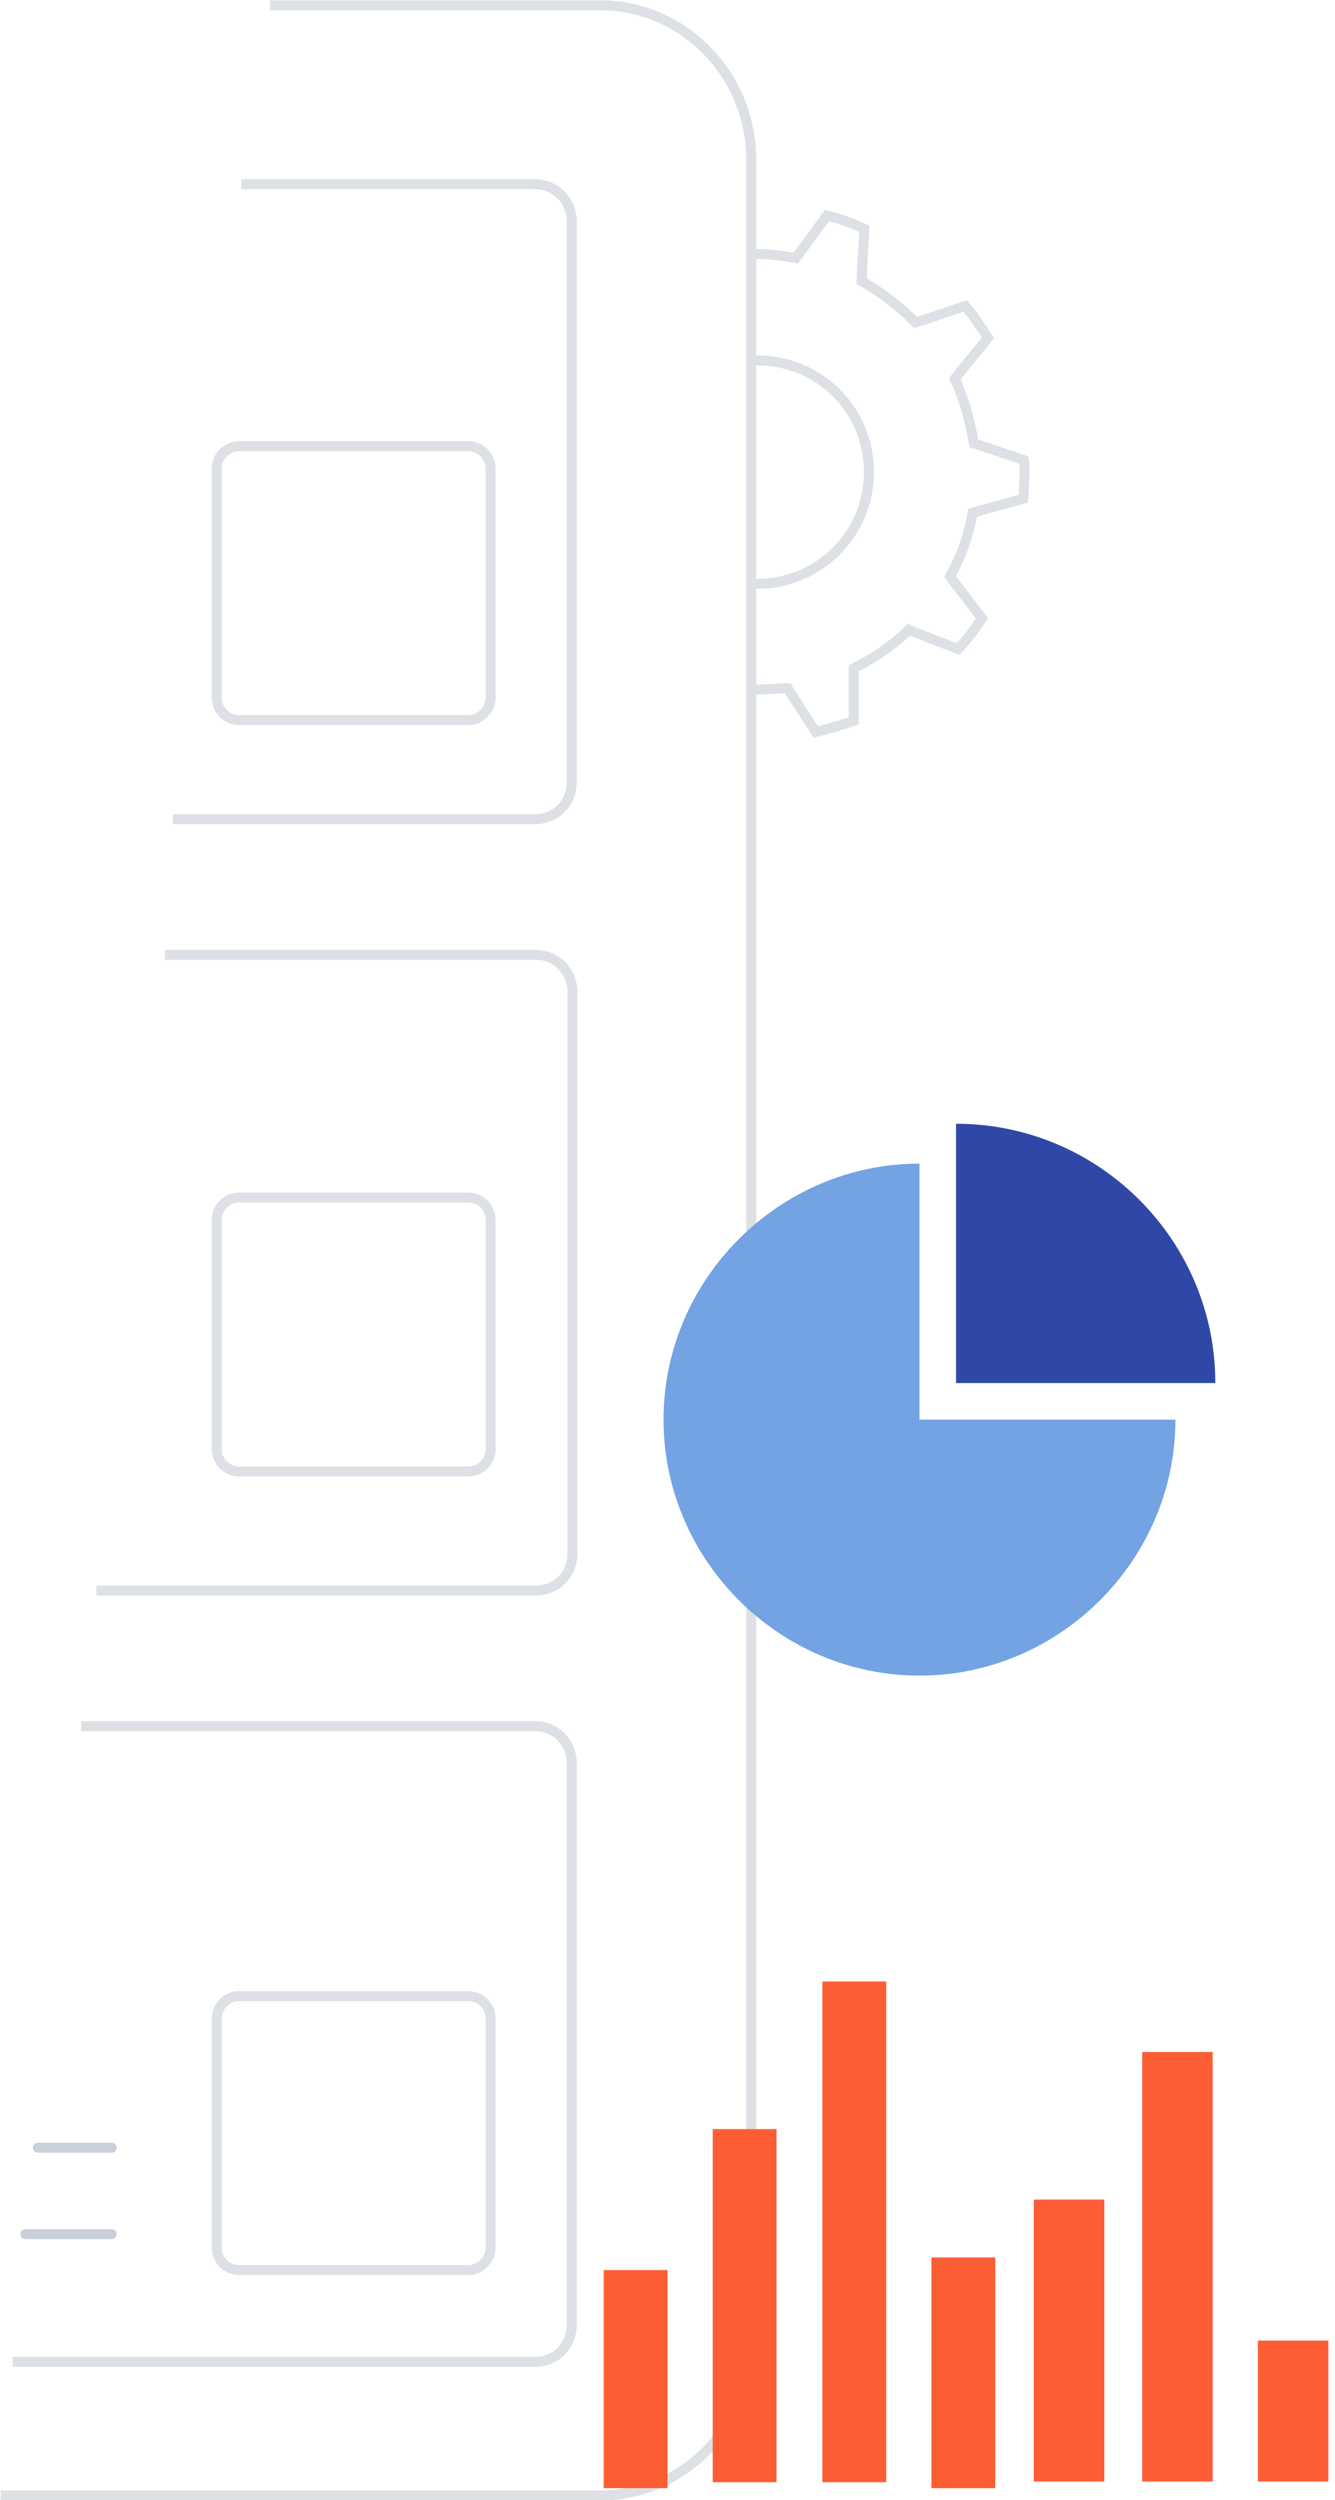
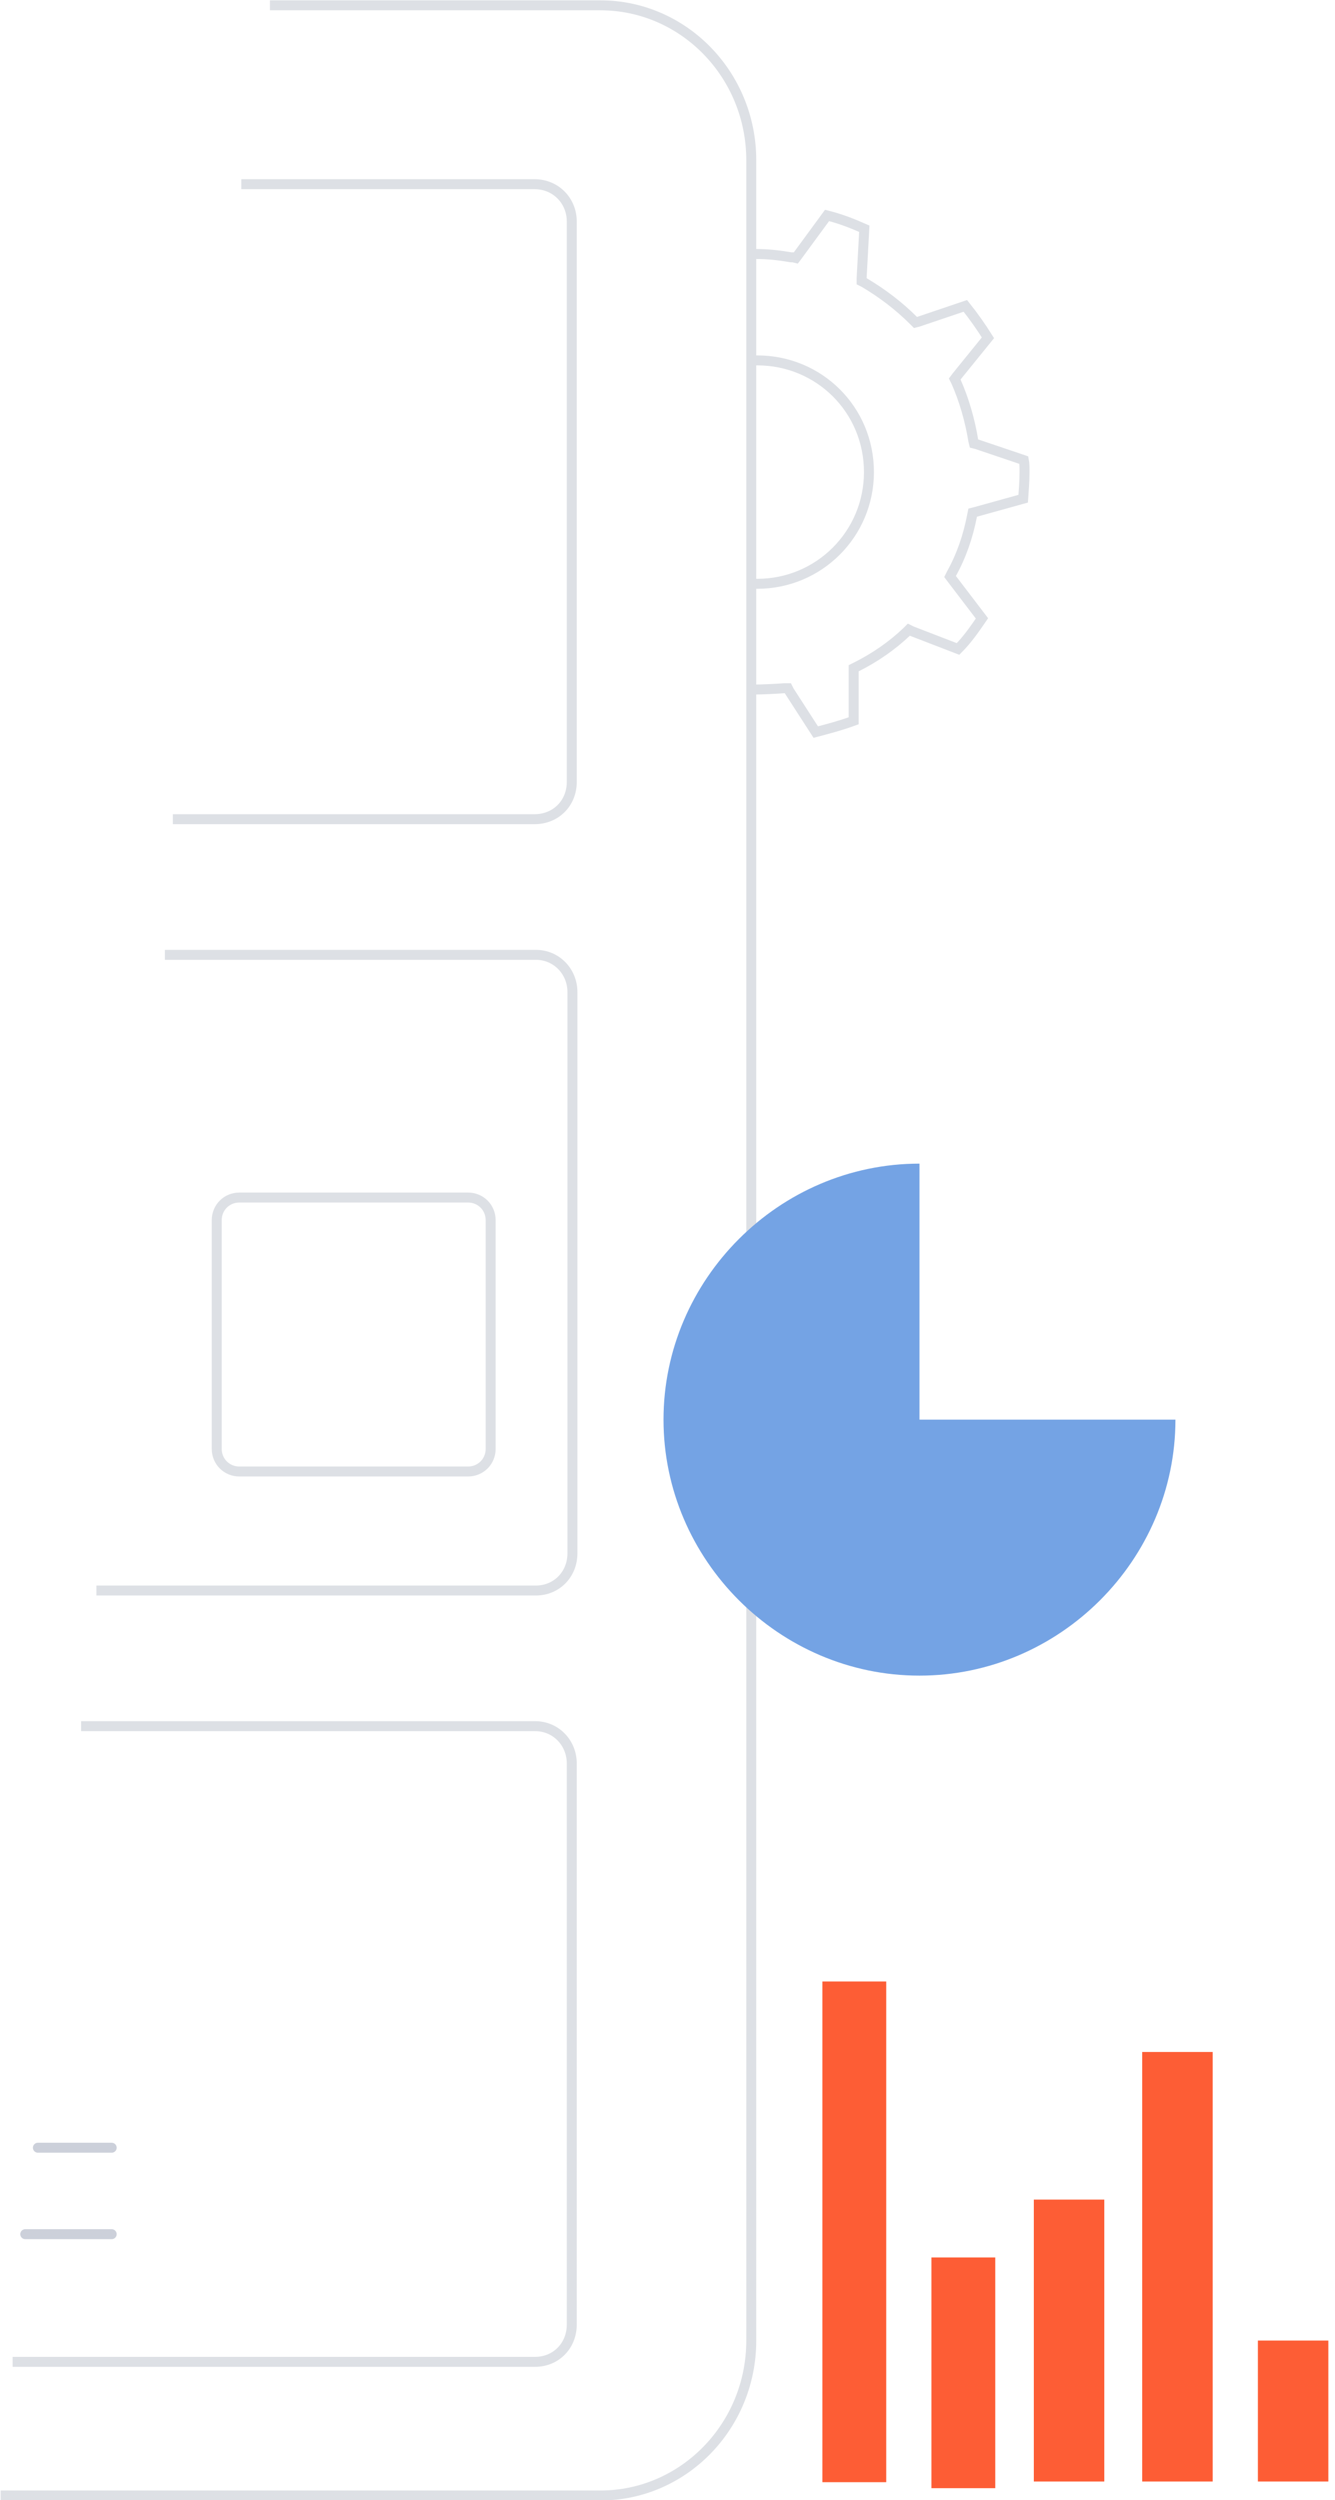
<svg xmlns="http://www.w3.org/2000/svg" id="Layer_1" x="0px" y="0px" viewBox="0 0 200.8 376" style="enable-background:new 0 0 200.8 376;" xml:space="preserve">
  <style type="text/css">
	.st0{fill:none;stroke:#DDE0E5;stroke-width:1.5;}
	.st1{fill:none;stroke:#CCD0DA;stroke-width:1.5;stroke-linecap:round;}
	.st2{fill:#74A3E4;}
	.st3{fill:#2F48A8;}
	.st4{fill:#FD5D35;}
</style>
  <g>
    <path class="st0" d="M113.1,38.2c0.2,0,0.4,0,0.6,0c1.9,0,3.5,0.2,5.3,0.5c0.1,0,0.2,0,0.3,0l0.4,0.1l0.3-0.4l4.4-6   c2,0.5,3.8,1.2,5.6,2l-0.4,7.4v0.5l0.4,0.2c2.7,1.6,5.2,3.5,7.4,5.7l0.3,0.3l0.4-0.1l7.1-2.4c1.2,1.5,2.4,3.2,3.4,4.8l-4.7,5.8   l-0.3,0.4l0.2,0.4c1.2,2.7,2.1,5.8,2.6,8.9l0.1,0.4l0.4,0.1l7.1,2.4c0.1,0.5,0.1,1.1,0.1,1.8c0,1.3-0.1,2.6-0.2,4l-7.2,2l-0.4,0.1   l-0.1,0.5c-0.6,3.1-1.6,6-3.1,8.7l-0.2,0.4l0.3,0.4l4.5,5.9c-1.1,1.6-2.2,3.2-3.6,4.6l-7-2.7l-0.4-0.2l-0.3,0.3   c-2.2,2.1-4.8,3.9-7.6,5.3l-0.4,0.2v0.5v7.4c-1.9,0.7-3.8,1.2-5.7,1.7l-4-6.2l-0.2-0.4H118c-1.3,0.1-3.4,0.2-4.6,0.2 M113.2,87.8   c0.2,0,0.4,0,0.7,0c9.3,0,16.8-7.5,16.8-16.8c0-9.4-7.5-16.8-16.8-16.8c-0.2,0-0.4,0-0.7,0" />
  </g>
  <path class="st0" d="M40.6,0.8h49.7c12.5,0,22.7,10.4,22.7,23.3V352c0,12.9-10.2,23.3-22.7,23.3H0.1" />
-   <path class="st0" d="M70.4,108.3H36c-1.9,0-3.4-1.5-3.4-3.4V70.5c0-1.9,1.5-3.4,3.4-3.4h34.4c1.9,0,3.4,1.5,3.4,3.4v34.4  C73.8,106.7,72.3,108.3,70.4,108.3z" />
  <path class="st0" d="M70.4,221.3H36c-1.9,0-3.4-1.5-3.4-3.4v-34.4c0-1.9,1.5-3.4,3.4-3.4h34.4c1.9,0,3.4,1.5,3.4,3.4v34.4  C73.8,219.8,72.3,221.3,70.4,221.3z" />
-   <path class="st0" d="M70.4,341.4H36c-1.9,0-3.4-1.5-3.4-3.4v-34.4c0-1.9,1.5-3.4,3.4-3.4h34.4c1.9,0,3.4,1.5,3.4,3.4V338  C73.8,339.8,72.3,341.4,70.4,341.4z" />
  <path class="st1" d="M3.8,336h13" />
  <path class="st1" d="M5.7,323h11.1" />
  <path class="st2" d="M138.3,213.5h38.5c0,21.1-17.4,38.5-38.5,38.5s-38.5-17.4-38.5-38.5s17.4-38.5,38.5-38.5V213.5z" />
-   <path class="st3" d="M182.8,208c0-21.5-17.5-39-39-39v39H182.8z" />
-   <path class="st4" d="M100.4,341.4h-9.6v32.8h9.6V341.4z" />
  <path class="st4" d="M199.8,352h-10.6v21.2h10.6V352z" />
  <path class="st4" d="M133.3,298h-9.6v75.3h9.6V298z" />
  <path class="st4" d="M149.7,339.5h-9.6v34.7h9.6V339.5z" />
  <path class="st4" d="M166.1,330.8h-10.6v42.4h10.6V330.8z" />
-   <path class="st4" d="M116.8,320.2h-9.6v53.1h9.6V320.2z" />
  <path class="st4" d="M182.5,308.6h-10.7v64.6h10.6v-64.6H182.5z" />
  <g>
    <path class="st0" d="M26,123.2h54.4c3.2,0,5.6-2.4,5.6-5.6V33.3c0-3.1-2.4-5.6-5.6-5.6H36.3" />
  </g>
  <g>
    <path class="st0" d="M14.5,239.2h66.1c3.1,0,5.5-2.4,5.5-5.6v-84.4c0-3.1-2.4-5.6-5.5-5.6H24.8" />
  </g>
  <g>
    <path class="st0" d="M1.9,355.2h78.6c3.1,0,5.5-2.4,5.5-5.6v-84.4c0-3.1-2.4-5.6-5.5-5.6H12.2" />
  </g>
</svg>